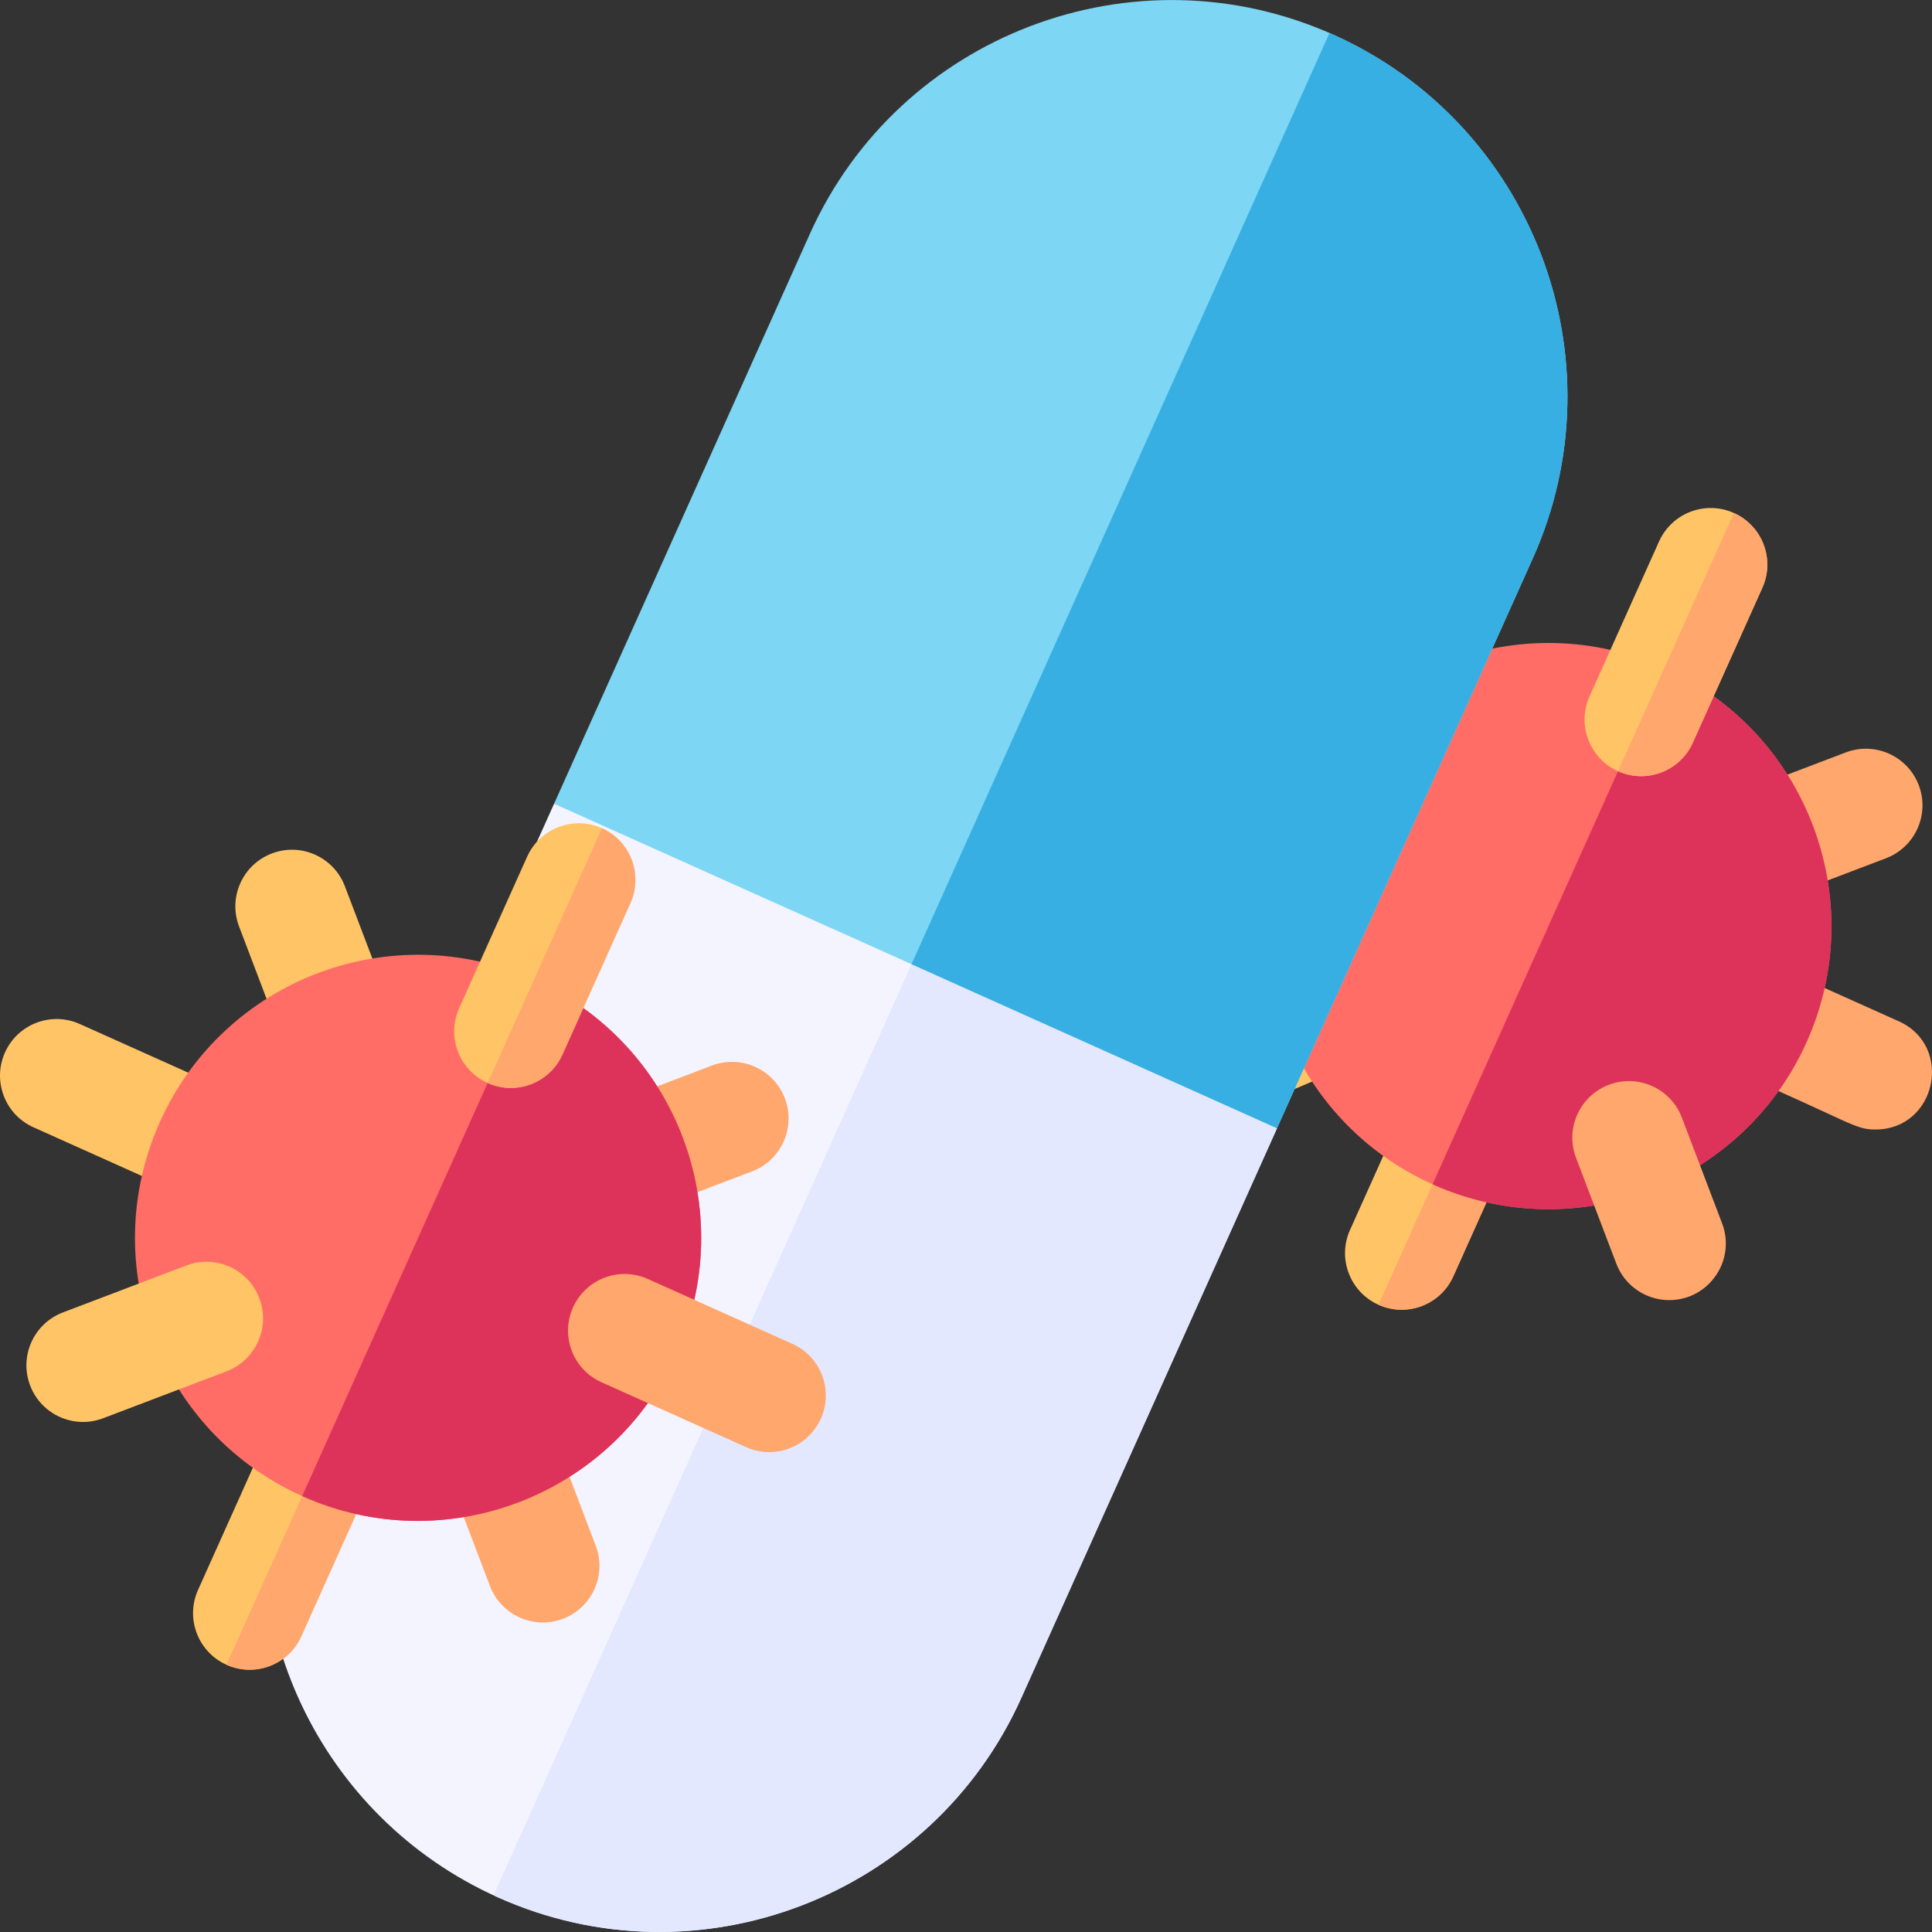
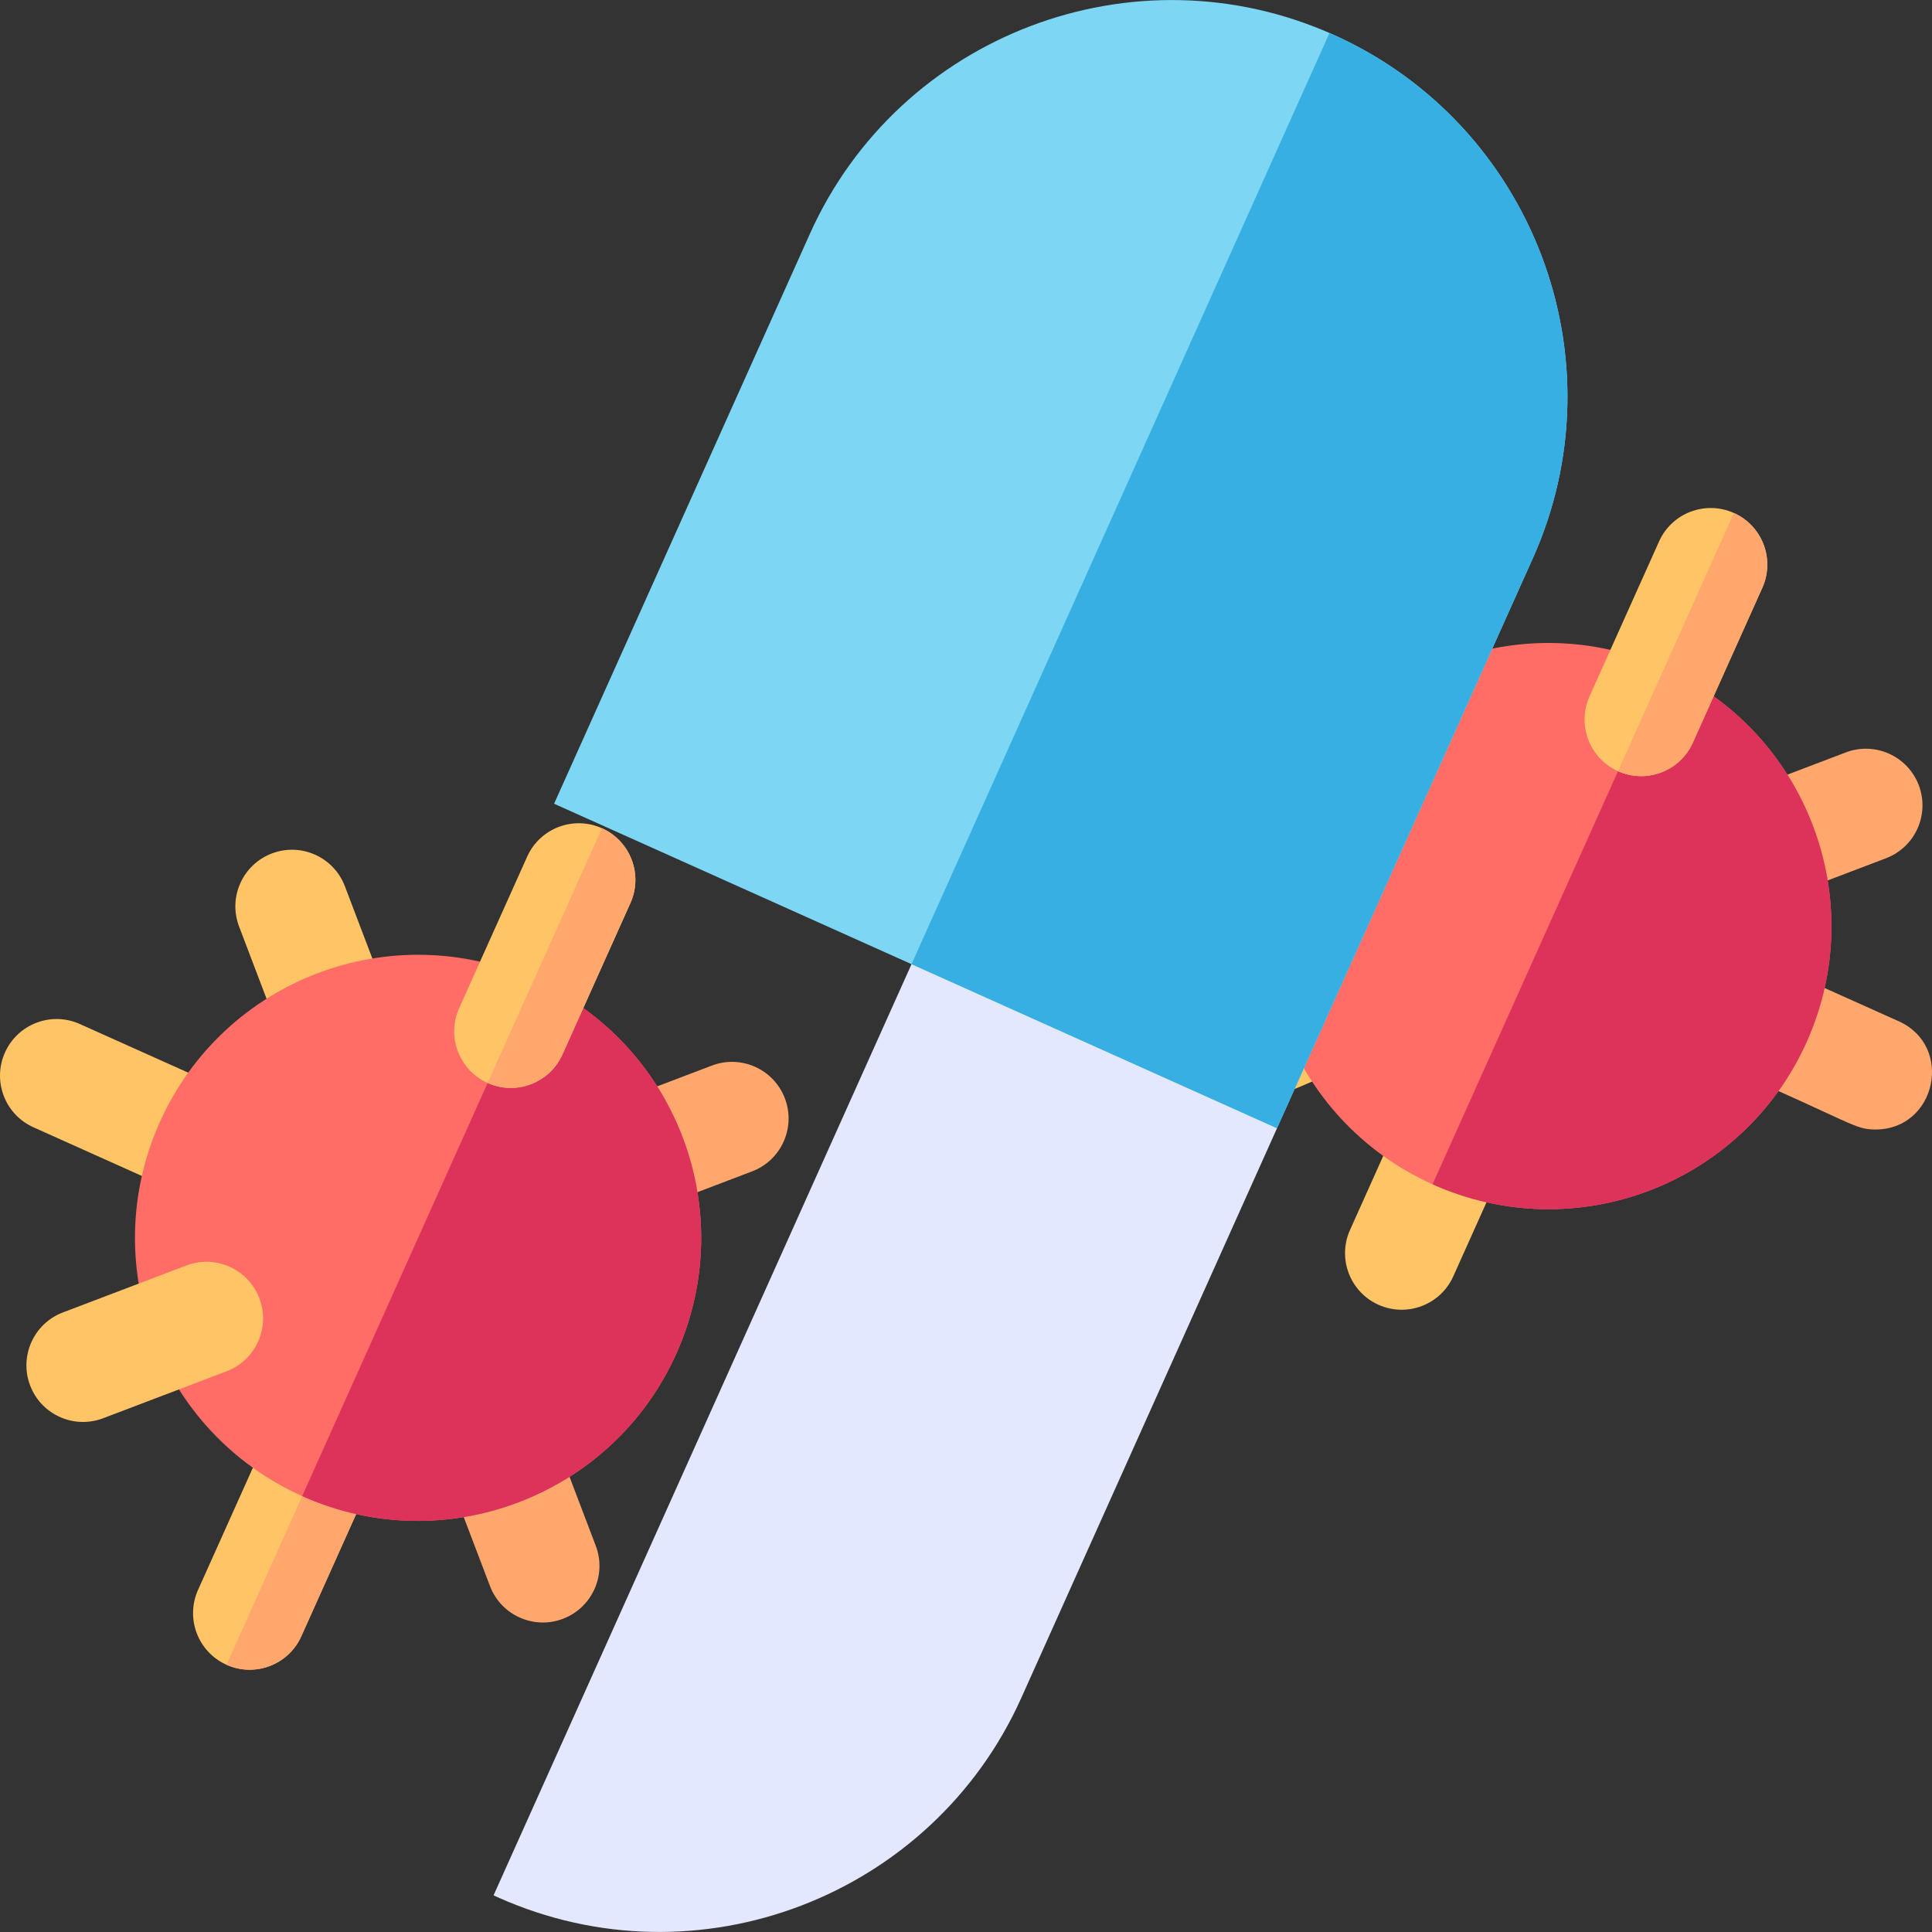
<svg xmlns="http://www.w3.org/2000/svg" width="175" height="175" viewBox="0 0 175 175" fill="none">
  <rect x="0" y="0" width="175" height="175" fill="#333333" stroke="none" />
  <g clip-path="url(#clip0_1157_3389)">
    <path d="M133.959 97.917C131.375 96.757 128.342 97.912 127.183 100.495L122.284 111.409C121.124 113.992 122.278 117.026 124.862 118.186C127.436 119.341 130.475 118.2 131.639 115.608L136.537 104.694C137.697 102.111 136.543 99.077 133.959 97.917Z" fill="#FFC466" />
-     <path d="M136.537 104.692L131.639 115.606C130.477 118.2 127.438 119.342 124.864 118.187L133.959 97.918C136.543 99.077 137.699 102.112 136.537 104.692V104.692Z" fill="#FFA76D" />
    <path d="M171.982 92.504L161.068 87.606C158.484 86.445 155.45 87.6 154.291 90.183C153.131 92.767 154.285 95.801 156.869 96.96C167.833 101.726 167.982 102.31 169.879 102.31C175.387 102.31 177.005 94.759 171.982 92.504Z" fill="#FFA76D" />
    <path d="M154.634 78.416C155.642 81.066 158.606 82.391 161.249 81.386L170.833 77.74C173.48 76.733 174.809 73.771 173.803 71.124C172.796 68.478 169.835 67.149 167.188 68.155L157.604 71.801C154.957 72.809 153.627 75.77 154.634 78.416V78.416Z" fill="#FFA76D" />
    <path d="M125.345 89.609C124.231 87.006 121.217 85.799 118.615 86.913L109.188 90.948C106.585 92.063 105.378 95.076 106.492 97.679C107.61 100.291 110.628 101.486 113.223 100.375L122.65 96.34C125.252 95.226 126.459 92.213 125.345 89.609Z" fill="#FFC466" />
    <path d="M126.702 66.721C127.82 69.333 130.837 70.528 133.432 69.417C136.035 68.303 137.242 65.289 136.128 62.687L132.093 53.26C130.979 50.656 127.965 49.45 125.363 50.564C122.76 51.678 121.553 54.692 122.667 57.294L126.702 66.721Z" fill="#FFC466" />
    <path d="M150.756 60.498C137.831 54.697 122.673 60.46 116.871 73.387C111.083 86.283 116.865 101.483 129.761 107.272C142.681 113.071 157.837 107.322 163.645 94.382C169.433 81.487 163.651 66.286 150.756 60.498V60.498Z" fill="#FF6D66" />
    <path d="M163.644 94.384C157.837 107.324 142.682 113.07 129.762 107.273L133.959 97.918L146.558 69.853L150.755 60.498C163.651 66.285 169.434 81.488 163.644 94.384V94.384Z" fill="#DD335A" />
    <path d="M146.557 69.853C149.129 71.008 152.17 69.869 153.334 67.275L159.632 53.243C160.792 50.66 159.637 47.626 157.054 46.466C154.471 45.306 151.437 46.461 150.277 49.044L143.979 63.076C142.82 65.659 143.974 68.693 146.557 69.853Z" fill="#FFC466" />
    <path d="M159.631 53.242L153.332 67.276C152.17 69.87 149.128 71.008 146.558 69.853L157.054 46.467C159.638 47.626 160.79 50.661 159.631 53.242V53.242Z" fill="#FFA76D" />
-     <path d="M152.342 101.23C151.336 98.583 148.374 97.254 145.727 98.261C143.081 99.267 141.752 102.229 142.758 104.875L146.404 114.459C147.182 116.506 149.13 117.765 151.197 117.765C154.766 117.765 157.268 114.179 155.988 110.814L152.342 101.23Z" fill="#FFA76D" />
-     <path d="M118.541 80.692C121.153 81.737 124.148 80.484 125.207 77.838C126.26 75.21 124.983 72.225 122.354 71.172L111.248 66.725C108.62 65.672 105.636 66.949 104.583 69.578C103.53 72.207 104.807 75.191 107.436 76.244L118.541 80.692Z" fill="#FFC466" />
-     <path d="M25.404 128.894C25.305 129.119 25.223 129.351 25.158 129.588C20.455 146.618 28.924 164.6 45.07 171.847C63.23 179.999 84.453 171.746 92.508 153.802L115.672 102.194L112.767 95.697L57.385 70.943L50.188 72.802C41.757 91.585 43.822 86.764 25.404 128.894V128.894Z" fill="#F3F4FF" />
    <path d="M115.671 102.195L92.507 153.8C84.455 171.744 63.229 179.999 45.069 171.847C44.946 171.792 44.827 171.737 44.707 171.679C44.747 171.589 80.68 91.535 84.485 83.058L112.766 95.698L115.671 102.195Z" fill="#E3E8FF" />
    <path d="M120.79 3.149C102.736 -4.954 81.456 3.141 73.352 21.195L50.188 72.802L115.672 102.195L138.836 50.588C146.939 32.533 138.844 11.253 120.79 3.149V3.149Z" fill="#7CD6F4" />
    <path d="M138.834 50.587L115.67 102.195L82.567 87.334C102.127 43.758 120.396 3.057 120.425 2.992C120.548 3.04 120.667 3.095 120.791 3.149C138.844 11.253 146.938 32.534 138.834 50.587V50.587Z" fill="#37AFE2" />
    <path d="M31.572 126.16C28.988 125 25.954 126.154 24.795 128.737L17.937 144.016C16.778 146.6 17.932 149.634 20.515 150.793C23.087 151.948 26.128 150.809 27.292 148.215L34.15 132.936C35.309 130.353 34.155 127.319 31.572 126.16Z" fill="#FFC466" />
    <path d="M34.15 132.935L27.29 148.217C26.128 150.808 23.086 151.949 20.516 150.794L31.573 126.161C34.153 127.319 35.309 130.354 34.15 132.935V132.935Z" fill="#FFA76D" />
    <path d="M31.239 80.275C30.232 77.628 27.27 76.299 24.624 77.306C21.977 78.312 20.648 81.274 21.655 83.921L25.786 94.782C26.796 97.437 29.763 98.755 32.401 97.751C35.048 96.745 36.377 93.783 35.37 91.136L31.239 80.275Z" fill="#FFC466" />
    <path d="M49.953 129.472C48.947 126.826 45.985 125.497 43.339 126.503C40.692 127.51 39.363 130.472 40.37 133.118L44.38 143.66C45.389 146.315 48.356 147.633 50.995 146.629C53.641 145.622 54.97 142.661 53.964 140.015L49.953 129.472Z" fill="#FFA76D" />
    <path d="M17.061 108.407C19.633 109.562 22.674 108.423 23.838 105.829C24.997 103.246 23.843 100.212 21.26 99.052L7.228 92.754C4.644 91.594 1.61 92.749 0.451 95.332C-0.709 97.915 0.445 100.949 3.029 102.109L17.061 108.407Z" fill="#FFC466" />
    <path d="M52.246 106.658C53.256 109.314 56.222 110.631 58.86 109.628L68.125 106.103C70.771 105.097 72.101 102.135 71.094 99.489C70.087 96.842 67.126 95.513 64.479 96.519L55.215 100.044C52.568 101.051 51.239 104.012 52.246 106.658Z" fill="#FFA76D" />
    <path d="M48.367 88.74C35.442 82.939 20.286 88.703 14.483 101.63C8.682 114.555 14.445 129.712 27.373 135.514C40.349 141.339 55.506 135.437 61.257 122.625C67.058 109.699 61.294 94.543 48.367 88.74V88.74Z" fill="#FF6D66" />
    <path d="M61.258 122.623C55.505 135.437 40.35 141.34 27.372 135.516C30.151 129.33 37.602 112.729 48.369 88.741C61.295 94.544 67.058 109.7 61.258 122.623Z" fill="#DD335A" />
    <path d="M44.168 98.095C46.741 99.25 49.781 98.111 50.945 95.517L57.103 81.797C58.263 79.214 57.109 76.18 54.526 75.021C51.942 73.86 48.908 75.015 47.749 77.598L41.59 91.319C40.431 93.902 41.585 96.936 44.168 98.095V98.095Z" fill="#FFC466" />
    <path d="M57.105 81.799L50.946 95.519C49.78 98.113 46.742 99.251 44.168 98.096L54.524 75.021C57.108 76.18 58.264 79.215 57.105 81.799Z" fill="#FFA76D" />
    <path d="M23.494 117.596C22.487 114.95 19.525 113.62 16.879 114.627L5.698 118.88C3.052 119.887 1.722 122.848 2.729 125.495C3.739 128.15 6.705 129.468 9.344 128.464L20.524 124.211C23.171 123.204 24.5 120.242 23.494 117.596Z" fill="#FFC466" />
-     <path d="M71.775 121.726L58.679 115.848C56.095 114.687 53.062 115.842 51.902 118.426C50.742 121.009 51.897 124.043 54.48 125.202L67.576 131.081C70.149 132.236 73.189 131.097 74.353 128.503C75.512 125.919 74.359 122.885 71.775 121.726Z" fill="#FFA76D" />
  </g>
  <defs>
    <clipPath id="clip0_1157_3389">
      <rect width="175" height="175" fill="white" />
    </clipPath>
  </defs>
</svg>